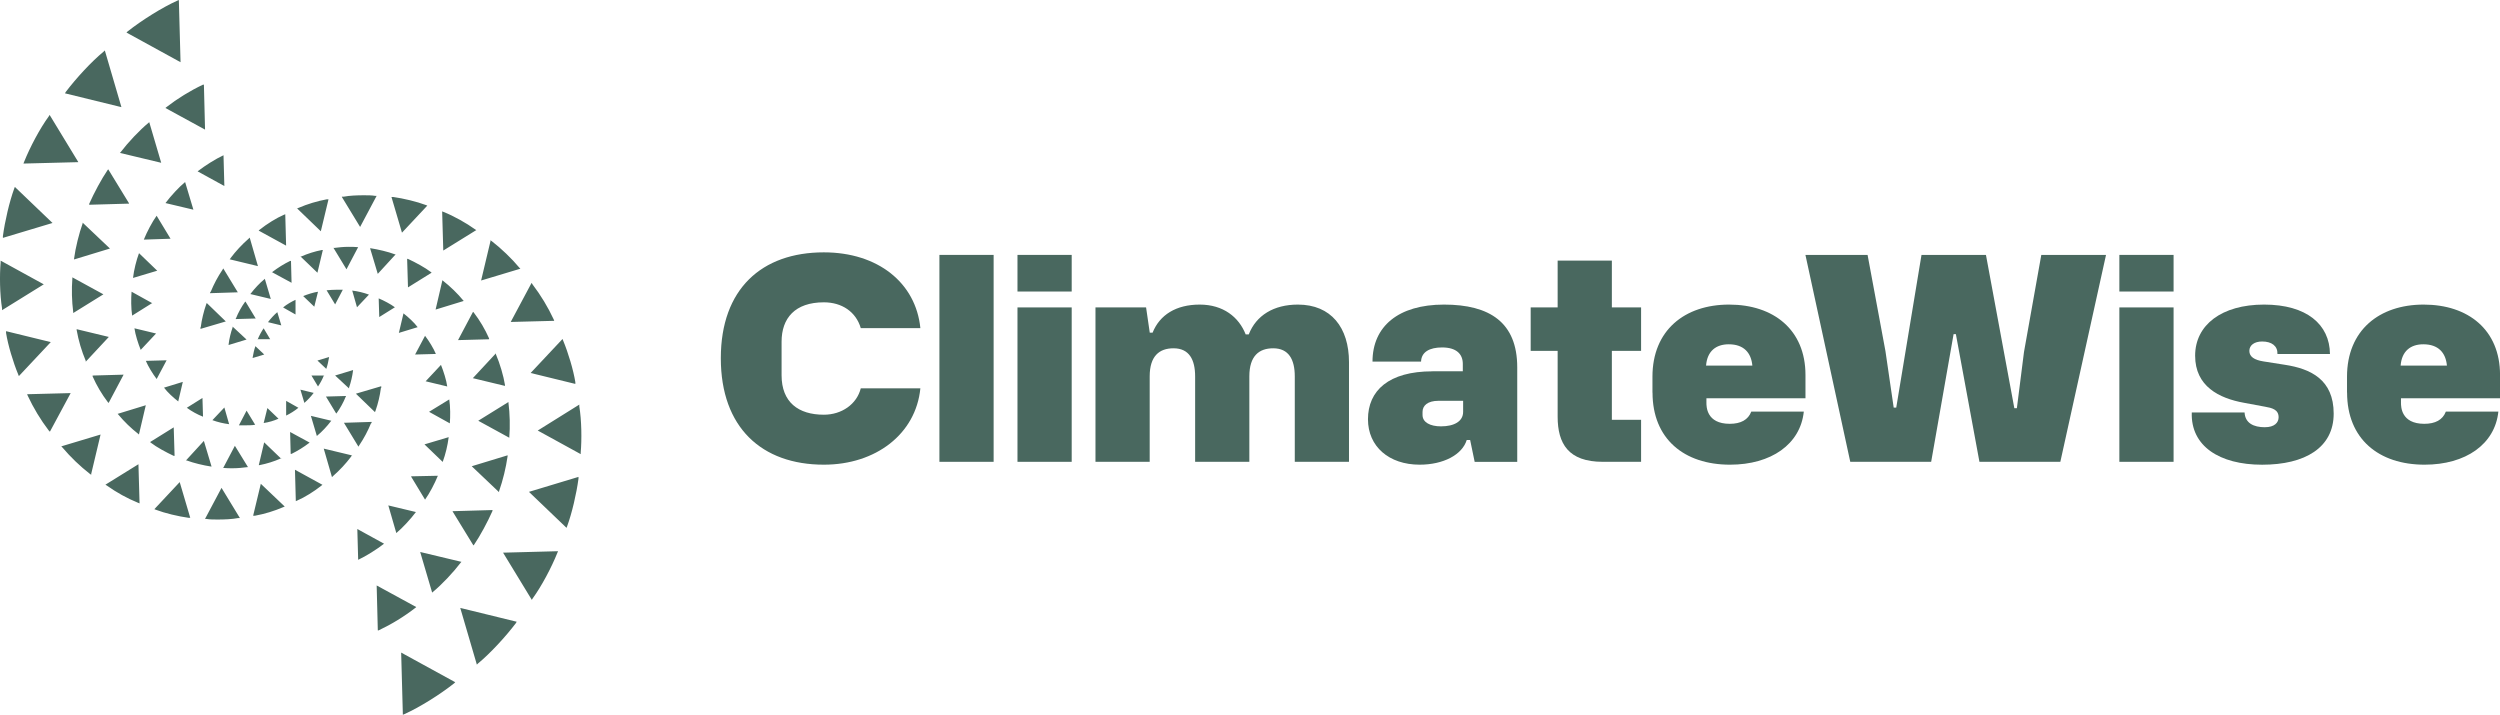
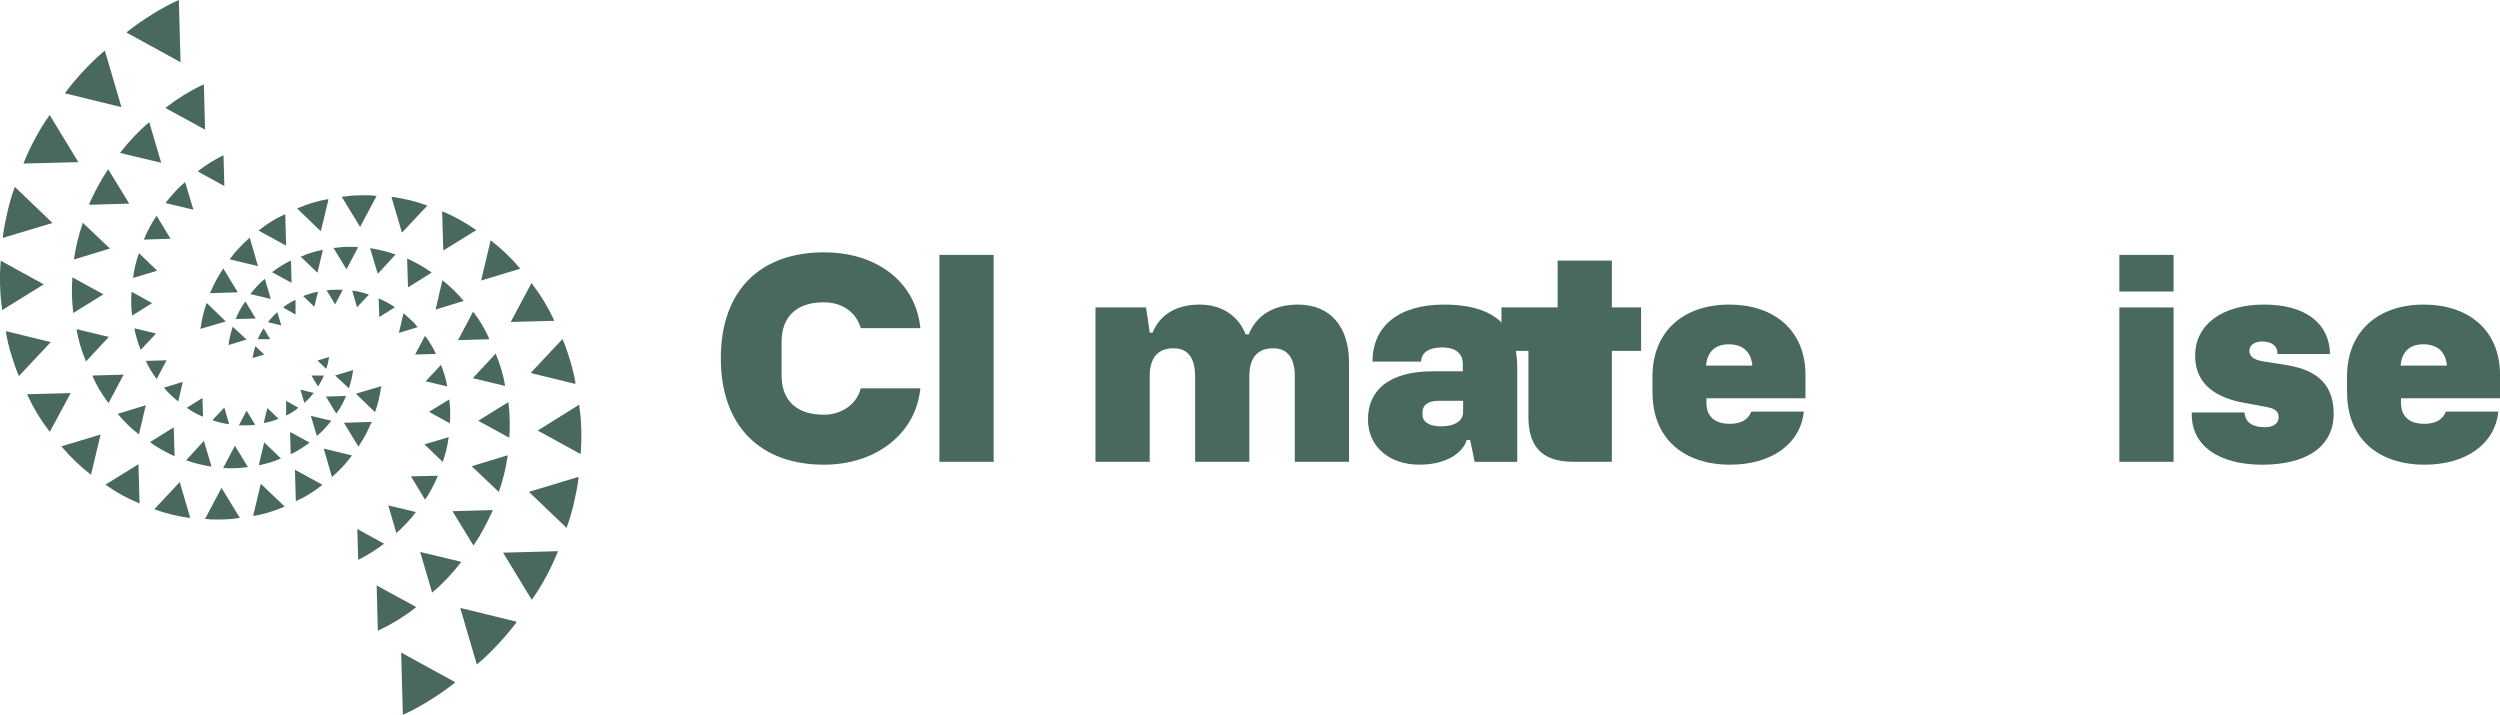
<svg xmlns="http://www.w3.org/2000/svg" id="Layer_1" version="1.1" viewBox="0 0 706.45 201.98">
  <defs>
    <style>
      .st0 {
        fill: #49685f;
      }
    </style>
  </defs>
  <g>
    <path class="st0" d="M232.81,71.31c15.24,0,25.99,8.58,27.27,21.42h-16.84c-1.36-4.65-5.37-7.3-10.43-7.3-8.18,0-11.95,4.49-11.95,11.15v9.46c0,7.62,4.73,11.15,11.95,11.15,5.05,0,9.3-2.97,10.43-7.46h16.84c-1.28,12.91-12.59,21.58-27.27,21.58-17.57,0-29.12-10.51-29.12-30.08s11.55-29.92,29.12-29.92Z" />
    <path class="st0" d="M265.46,72.03h15.32v58.47h-15.32v-58.47Z" />
-     <path class="st0" d="M287.52,72.03h15.32v10.35h-15.32v-10.35ZM287.52,86.87h15.32v43.63h-15.32v-43.63Z" />
    <path class="st0" d="M309.58,86.87h14.28l1.04,7.14h.8c2.01-5.05,6.66-7.94,13.31-7.94s11.07,3.53,12.99,8.42h.88c2.09-5.37,7.06-8.42,13.88-8.42,9.38,0,14.44,6.5,14.44,16.28v28.15h-15.32v-24.14c0-4.73-1.68-7.94-6.1-7.94-4.01,0-6.74,2.17-6.74,7.94v24.14h-15.32v-24.14c0-4.73-1.68-7.94-6.1-7.94-4.01,0-6.74,2.17-6.74,7.94v24.14h-15.32v-43.63Z" />
    <path class="st0" d="M404.78,104.92h8.58v-2.09c0-2.81-1.84-4.65-5.86-4.65-3.53,0-5.85,1.28-5.94,4.01h-13.72c0-9.95,7.3-16.12,20.21-16.12s20.69,5.05,20.69,17.73v26.71h-12.03l-1.28-6.18h-.96c-1.28,4.17-6.58,6.98-13.31,6.98-8.66,0-14.6-5.13-14.6-12.83,0-8.1,5.86-13.55,18.21-13.55ZM401.98,117.27c0,2.09,2.17,3.21,5.21,3.21,3.77,0,6.26-1.44,6.26-4.09v-3.13h-6.98c-3.05,0-4.49,1.36-4.49,3.13v.88Z" />
-     <path class="st0" d="M432.54,86.87h7.62v-13.23h15.32v13.23h8.26v12.27h-8.26v19.49h8.26v11.87h-10.83c-9.71,0-12.75-5.13-12.75-12.75v-18.61h-7.62v-12.27Z" />
+     <path class="st0" d="M432.54,86.87h7.62v-13.23h15.32v13.23h8.26v12.27h-8.26v19.49v11.87h-10.83c-9.71,0-12.75-5.13-12.75-12.75v-18.61h-7.62v-12.27Z" />
    <path class="st0" d="M466.95,110.93v-4.49c0-13.07,9.06-20.37,21.66-20.37s21.58,7.14,21.58,19.89v6.58h-27.99v1.28c0,1.04,0,5.94,6.58,5.94,3.13,0,5.21-1.12,6.1-3.45h14.84c-.96,9.22-9.22,15-20.85,15-12.99,0-21.9-7.3-21.9-20.37ZM495.18,103.31c-.32-3.61-2.41-6.02-6.66-6.02-3.61,0-6.1,1.92-6.42,6.02h13.07Z" />
-     <path class="st0" d="M527.74,72.03l5.05,27.19,2.33,15.96h.72l7.14-43.15h18.21l8.02,43.31h.72l2.01-15.88,4.89-27.43h18.29l-12.91,58.47h-22.86l-6.66-36.09h-.64l-6.34,36.09h-22.86l-12.67-58.47h17.56Z" />
    <path class="st0" d="M598.89,72.03h15.32v10.35h-15.32v-10.35ZM598.89,86.87h15.32v43.63h-15.32v-43.63Z" />
    <path class="st0" d="M640.04,120.72c2.65,0,3.85-1.28,3.85-2.81,0-2.25-2.01-2.65-3.77-2.97l-6.02-1.12c-7.06-1.28-13.8-4.65-13.8-13.31s7.46-14.44,19.49-14.44,18.53,5.61,18.61,13.96h-14.84c.08-2.25-1.6-3.53-4.33-3.53-2.17,0-3.61,1.04-3.61,2.65,0,1.68,1.44,2.57,3.93,2.97l6.1.96c7.3,1.12,13.8,4.17,13.8,13.8s-8.1,14.44-20.21,14.44-20.21-5.29-19.89-14.76h14.92c.16,2.97,2.49,4.17,5.77,4.17Z" />
    <path class="st0" d="M663.22,110.93v-4.49c0-13.07,9.06-20.37,21.66-20.37s21.58,7.14,21.58,19.89v6.58h-27.99v1.28c0,1.04,0,5.94,6.58,5.94,3.13,0,5.21-1.12,6.1-3.45h14.84c-.96,9.22-9.22,15-20.85,15-12.99,0-21.9-7.3-21.9-20.37ZM691.45,103.31c-.32-3.61-2.41-6.02-6.66-6.02-3.61,0-6.1,1.92-6.42,6.02h13.07Z" />
  </g>
  <path class="st0" d="M56.73,92.45c.24-2.04.89-4.64,1.53-6.43l.16-.4,5.39,5.21-7.16,2.11v-.49s.08,0,.08,0ZM59.55,82.44c.89-2.17,1.99-4.24,3.3-6.18l.24-.41,4.11,6.75-7.88.25.16-.41h.08ZM64.93,73.32l.24-.41c1.5-1.99,3.2-3.81,5.07-5.45l.32-.32,2.33,8.06-8.13-1.96.16.08h0ZM73.13,65.1l.32-.25c1.93-1.54,4.67-3.26,6.76-4.15l.4-.16.24,8.87-7.72-4.23s0-.08,0-.08ZM83.91,58.92l.4-.16c2.58-1.11,5.28-1.93,8.04-2.44h.48l-2.17,9.03-6.76-6.51v.08h0ZM96.62,55.58h.48c1.69-.32,3.78-.4,5.71-.4,1.12,0,2.25,0,3.14.16h.48l-4.67,8.79-5.15-8.46v-.08h0ZM110.62,55.66h.48c2.89.41,6.67,1.3,9.25,2.28l.4.16-7.16,7.65s-2.97-10.09-2.97-10.09ZM124.94,59.73l.4.16c2.89,1.14,6.51,3.18,8.85,4.88l.4.25-9.33,5.78-.32-11.15s0,.08,0,.08ZM138.53,67.87l.4.25c2.65,2.03,5.79,5.05,7.8,7.49l.32.32-11.1,3.34,2.73-11.47-.16.08h0ZM150.27,80l.24.4c2.33,3.06,4.32,6.36,5.95,9.85l.16.41-12.3.32,5.87-10.99s.08,0,.08,0ZM150.03,105.31l8.93-9.52.16.41c1.45,3.5,2.9,8.3,3.46,11.8v.49l-12.63-3.09s.08-.08.08-.08ZM151.96,121.66l11.74-7.33v.49c.65,3.99.72,9.36.4,13.02v.49l-12.15-6.67h0ZM149.47,138.99l14-4.23v.49c-.56,4.23-1.85,9.77-3.22,13.5l-.16.41-10.62-10.17ZM142.23,156.17l15.45-.41-.16.41c-1.69,4.23-4.51,9.52-7,12.94l-.24.4-8.13-13.35h.08ZM130.08,171.79l15.93,3.9-.24.41c-2.9,3.83-7.24,8.54-10.7,11.39l-.32.32-4.67-15.95v-.08h0ZM113.35,184.4l15.29,8.38-.32.32c-4.02,3.18-9.73,6.76-14.08,8.71l-.4.16s-.48-17.58-.48-17.58ZM64.61,97.25c.16-1.47.64-3.42,1.12-4.72v-.24l3.94,3.66-5.07,1.54v-.24h0ZM66.7,89.92c.56-1.47,1.61-3.34,2.5-4.56l.16-.16,2.9,4.8-5.63.16v-.24h.08ZM70.72,83.09l.16-.16c1.05-1.39,2.57-3.01,3.79-3.99l.16-.16,1.69,5.7-5.79-1.39h0ZM76.84,76.99l.16-.17c1.56-1.19,3.23-2.23,4.99-3.09h.24l.16,6.18-5.55-3.01v.08h0ZM84.8,72.51h.24c1.91-.84,3.9-1.47,5.95-1.87h.24l-1.53,6.43-4.82-4.64-.08.08ZM94.13,70.07h.24c1.21-.16,2.65-.32,4.1-.32.89,0,1.77,0,2.5.08h.24l-3.3,6.27-3.7-6.1-.08.08h0ZM104.5,70.15h.24c2.09.33,4.91.98,6.84,1.71h.24l-5.07,5.53-2.17-7.24h-.08ZM115.04,73.16h.24c2.1.97,4.83,2.44,6.52,3.74l.16.16-6.67,4.15-.24-7.98v-.08ZM125.02,79.18l.16.16c1.93,1.47,4.27,3.75,5.71,5.54l.16.16-7.96,2.44s1.93-8.3,1.93-8.3ZM133.7,88.13l.16.16c1.73,2.26,3.19,4.72,4.34,7.33v.25l-8.77.24,4.18-7.89.08-.08h0ZM133.7,106.77l6.43-6.92v.25c1.13,2.61,2.17,6.19,2.57,8.71v.24l-9.09-2.19.08-.08h0ZM135.15,118.89l8.53-5.29v.25c.4,2.93.48,6.91.24,9.6v.25l-8.77-4.8h0ZM133.3,131.75l10.14-3.09v.24c-.49,3.38-1.3,6.7-2.42,9.93v.25s-7.72-7.33-7.72-7.33ZM127.91,144.45l11.26-.32v.24c-1.37,3.09-3.46,7-5.23,9.6l-.16.16-5.88-9.6v-.08ZM118.82,156l11.58,2.77-.16.16c-2.17,2.85-5.39,6.27-7.96,8.38l-.16.16-3.38-11.47h.08ZM106.44,165.44l11.18,6.1-.16.16c-3.24,2.52-6.75,4.67-10.46,6.43h-.24l-.32-12.61v-.08h0ZM71.37,101.15c.16-1.06.48-2.44.8-3.33l2.5,2.36-3.22.97s-.08,0-.08,0ZM72.81,95.94c.4-1.06,1.13-2.36,1.69-3.17l1.85,3.09h-3.62l.08.08ZM75.71,91.06c.72-.97,1.77-2.11,2.65-2.85l1.13,3.74-3.7-.9h-.08ZM80.05,86.83c.97-.82,2.42-1.63,3.46-2.11v4.15l-3.46-1.96v-.08ZM85.68,83.66c1.21-.49,2.97-1.06,4.18-1.22l-1.05,4.23-3.14-3.01h0ZM92.28,82.03c.89-.08,1.93-.16,2.98-.16h1.61l-2.17,4.15s-2.41-3.99-2.41-3.99ZM99.52,82.11c1.62.2,3.21.58,4.74,1.14l-3.38,3.58-1.37-4.8v.08ZM107,84.31c1.53.65,3.38,1.62,4.59,2.52l-4.42,2.76s-.16-5.29-.16-5.29ZM114,88.54c1.37,1.06,3.06,2.61,4.02,3.91l-5.31,1.62,1.29-5.45v-.08h0ZM120.11,94.89c1.13,1.47,2.42,3.58,3.06,5.13l-5.87.16s2.81-5.29,2.81-5.29ZM120.27,107.75l4.34-4.64c.72,1.79,1.53,4.32,1.77,6.1l-6.11-1.47h0ZM121.24,116.37l5.71-3.5c.32,2.04.32,4.88.16,6.76,0,0-5.87-3.26-5.87-3.26ZM119.95,125.57l6.84-2.04c-.31,2.39-.87,4.73-1.69,7l-5.15-4.96ZM116.17,134.6l7.56-.16c-.89,2.19-2.34,4.96-3.62,6.75l-3.94-6.51v-.08h0ZM109.73,142.82l7.8,1.87c-1.53,2.04-3.78,4.48-5.54,5.94l-2.26-7.81ZM100.97,149.49l7.56,4.15c-2.09,1.62-5.07,3.5-7.32,4.55,0,0-.24-8.7-.24-8.7ZM107.64,109.62c-.28,2.19-.79,4.34-1.52,6.43l-.16.41-5.39-5.21,7.16-2.11v.49h-.08ZM104.83,119.63c-.89,2.17-1.99,4.24-3.3,6.18l-.24.41-4.1-6.75,7.88-.25-.16.41s-.08,0-.08,0ZM99.44,128.66l-.24.4c-1.5,1.99-3.2,3.81-5.07,5.45l-.32.32-2.33-8.06,8.12,1.95s-.16-.08-.16-.08ZM91.15,136.96l-.4.33c-1.93,1.54-4.67,3.26-6.76,4.15l-.4.17-.24-8.87,7.72,4.23h.08,0ZM80.46,143.14l-.4.16c-2.58,1.11-5.28,1.93-8.04,2.44h-.49l2.17-9.03s6.76,6.43,6.76,6.43ZM67.74,146.4h-.48c-1.69.32-3.78.41-5.71.41-1.12,0-2.25,0-3.14-.16h-.48l4.67-8.79,5.15,8.46v.08h0ZM53.75,146.32h-.48c-2.9-.4-6.68-1.3-9.25-2.28l-.4-.16,7.16-7.65s2.98,10.09,2.98,10.09ZM39.44,142.25l-.4-.16c-3.13-1.28-6.09-2.92-8.85-4.88l-.4-.25,9.33-5.78.32,11.15v-.08h0ZM25.84,134.19l-.4-.25c-2.85-2.22-5.46-4.73-7.8-7.49l-.32-.32,11.1-3.34-2.73,11.47.16-.08h0ZM14.1,121.99l-.32-.33c-2.33-3.06-4.32-6.36-5.95-9.85l-.16-.41,12.3-.32s-5.87,10.91-5.87,10.91ZM14.34,96.68l-9.01,9.6-.16-.41c-1.45-3.5-2.9-8.3-3.46-11.8v-.49s12.63,3.09,12.63,3.09ZM12.41,80.32l-11.83,7.33v-.49c-.64-3.99-.72-9.36-.4-13.02v-.49l12.14,6.67h.08ZM14.9,62.99l-14.08,4.23v-.49c.56-4.23,1.85-9.77,3.22-13.51l.16-.4,10.62,10.17s.08,0,.08,0ZM22.14,45.82l-15.52.4.16-.4c1.69-4.23,4.5-9.52,7-12.94l.24-.41,8.12,13.35ZM34.29,30.27l-15.93-3.9.24-.41c2.9-3.83,7.24-8.55,10.7-11.39l.32-.32,4.67,15.95v.08h0ZM51.02,17.58l-15.28-8.38.32-.32c4.03-3.17,9.74-6.76,14.08-8.71l.4-.16.48,17.58h0ZM99.76,104.73c-.21,1.64-.59,3.24-1.12,4.8v.24l-3.94-3.66,5.07-1.54v.24s0-.08,0-.08ZM97.67,112.14c-.56,1.47-1.61,3.34-2.5,4.55l-.16.17-2.9-4.8,5.63-.16v.24s-.08,0-.08,0ZM93.64,118.89l-.16.17c-1.05,1.39-2.57,3.01-3.78,3.99l-.16.16-1.69-5.7,5.79,1.39h0ZM87.53,125l-.16.16c-1.56,1.2-3.23,2.23-4.99,3.1h-.24l-.16-6.19,5.54,3.01v-.08h0ZM79.57,129.56h-.24c-1.91.84-3.91,1.47-5.96,1.87h-.24l1.52-6.43,4.83,4.64s.08-.08.08-.08ZM70.16,132h-.24c-1.21.16-2.66.32-4.11.32-.88,0-1.77,0-2.5-.08h-.24l3.3-6.27,3.7,6.02h.08ZM59.86,131.83h-.24c-2.1-.32-4.91-.98-6.84-1.71h-.24l5.07-5.53,2.17,7.24h.08ZM49.33,128.82h-.24c-2.09-.98-4.83-2.44-6.51-3.75l-.16-.16,6.67-4.15.24,7.98v.08h0ZM39.27,122.8l-.16-.16c-2.1-1.63-4.01-3.49-5.71-5.53l-.16-.16,7.96-2.44-1.93,8.22s0,.08,0,.08ZM30.67,113.85l-.16-.16c-1.73-2.26-3.19-4.72-4.34-7.33v-.24l8.76-.25-4.18,7.89-.08.08h0ZM30.67,95.3l-6.44,6.91v-.24c-1.18-2.8-2.04-5.72-2.57-8.71v-.24l9.09,2.19-.08.08h0ZM29.22,83.17l-8.53,5.29v-.25c-.4-3.19-.48-6.4-.24-9.6v-.24l8.77,4.8ZM31.07,70.23l-10.14,3.09v-.24c.4-3.1,1.45-7.25,2.42-9.93v-.24s7.72,7.32,7.72,7.32ZM36.46,57.54l-11.26.32v-.25c1.37-3.09,3.46-7,5.23-9.6l.16-.16,5.87,9.6v.08h0ZM45.47,45.98l-11.58-2.77.16-.16c2.17-2.85,5.39-6.27,7.96-8.38l.16-.16,3.38,11.47s-.08,0-.08,0ZM57.93,36.62l-11.18-6.1.16-.16c3.24-2.52,6.75-4.68,10.46-6.44h.25l.32,12.61v.08h0ZM93,100.91c-.16,1.06-.48,2.44-.8,3.33l-2.5-2.36,3.22-.97s.08,0,.08,0ZM91.55,106.04c-.45,1.11-1.01,2.18-1.69,3.17l-1.85-3.09h3.62l-.08-.08h0ZM88.66,111c-.78,1.04-1.67,2-2.65,2.85l-1.12-3.74,3.7.9h.08ZM84.32,115.23c-.97.82-2.42,1.71-3.46,2.2v-4.15l3.46,1.95ZM78.69,118.32c-1.33.59-2.74,1-4.18,1.22l1.05-4.23,3.14,3.01ZM72.09,120.03c-.88.16-1.93.16-2.97.16h-1.61l2.17-4.15,2.42,3.98h0ZM64.77,119.87c-1.62-.2-3.21-.58-4.75-1.14l3.38-3.58,1.37,4.8v-.08h0ZM57.37,117.75c-1.63-.64-3.17-1.49-4.58-2.52l4.42-2.77s.16,5.29.16,5.29ZM50.37,113.44c-1.37-1.06-3.06-2.6-4.02-3.9l5.31-1.63-1.28,5.45s0,.08,0,.08ZM44.26,107.09c-1.12-1.47-2.41-3.58-3.05-5.12l5.87-.16-2.81,5.29h0ZM44.1,94.24l-4.34,4.63c-.72-1.79-1.53-4.31-1.77-6.1l6.11,1.47ZM43.05,85.61l-5.71,3.58c-.32-2.04-.32-4.88-.16-6.76l5.87,3.26v-.08ZM44.42,76.5l-6.83,2.04c.24-2.2.96-5.05,1.69-7l5.15,4.96h0ZM48.2,67.46l-7.56.25c.89-2.2,2.34-4.96,3.62-6.75,0,0,3.94,6.51,3.94,6.51ZM54.64,59.25l-7.88-1.87c1.53-2.04,3.78-4.48,5.55-5.94l2.34,7.81h0ZM63.4,52.57l-7.56-4.15c2.09-1.62,5.07-3.5,7.32-4.55l.24,8.7Z" />
</svg>